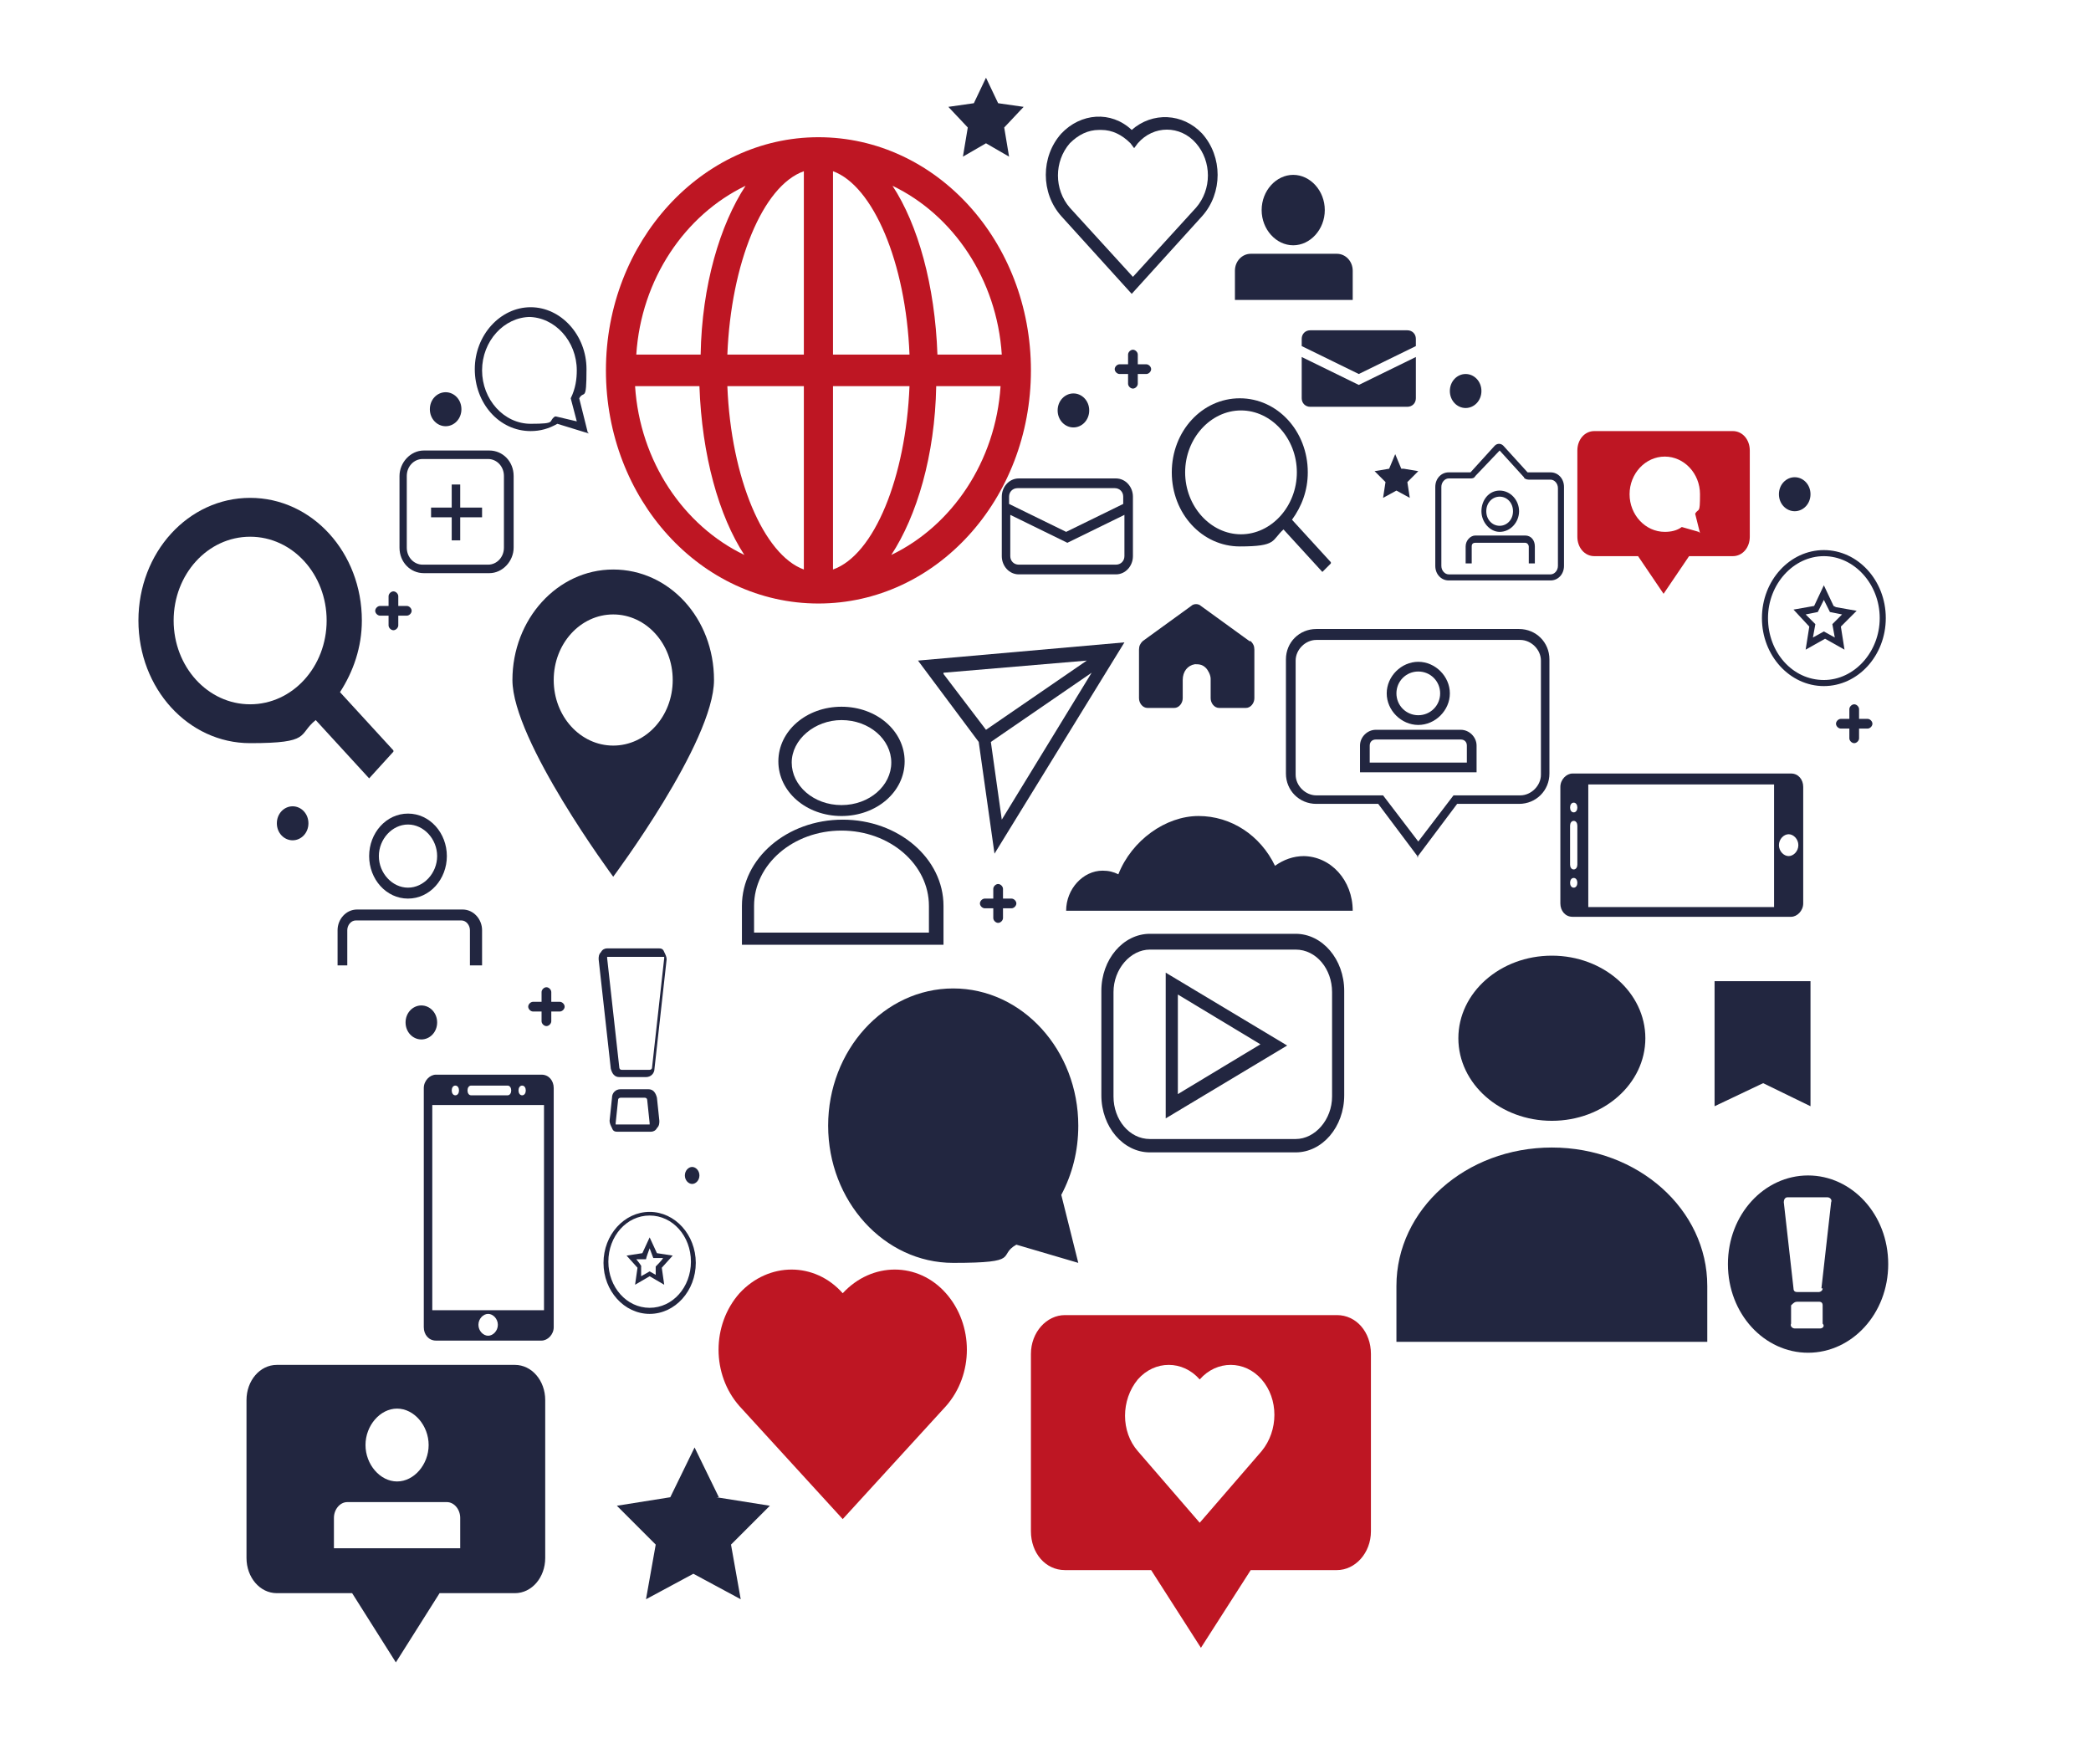
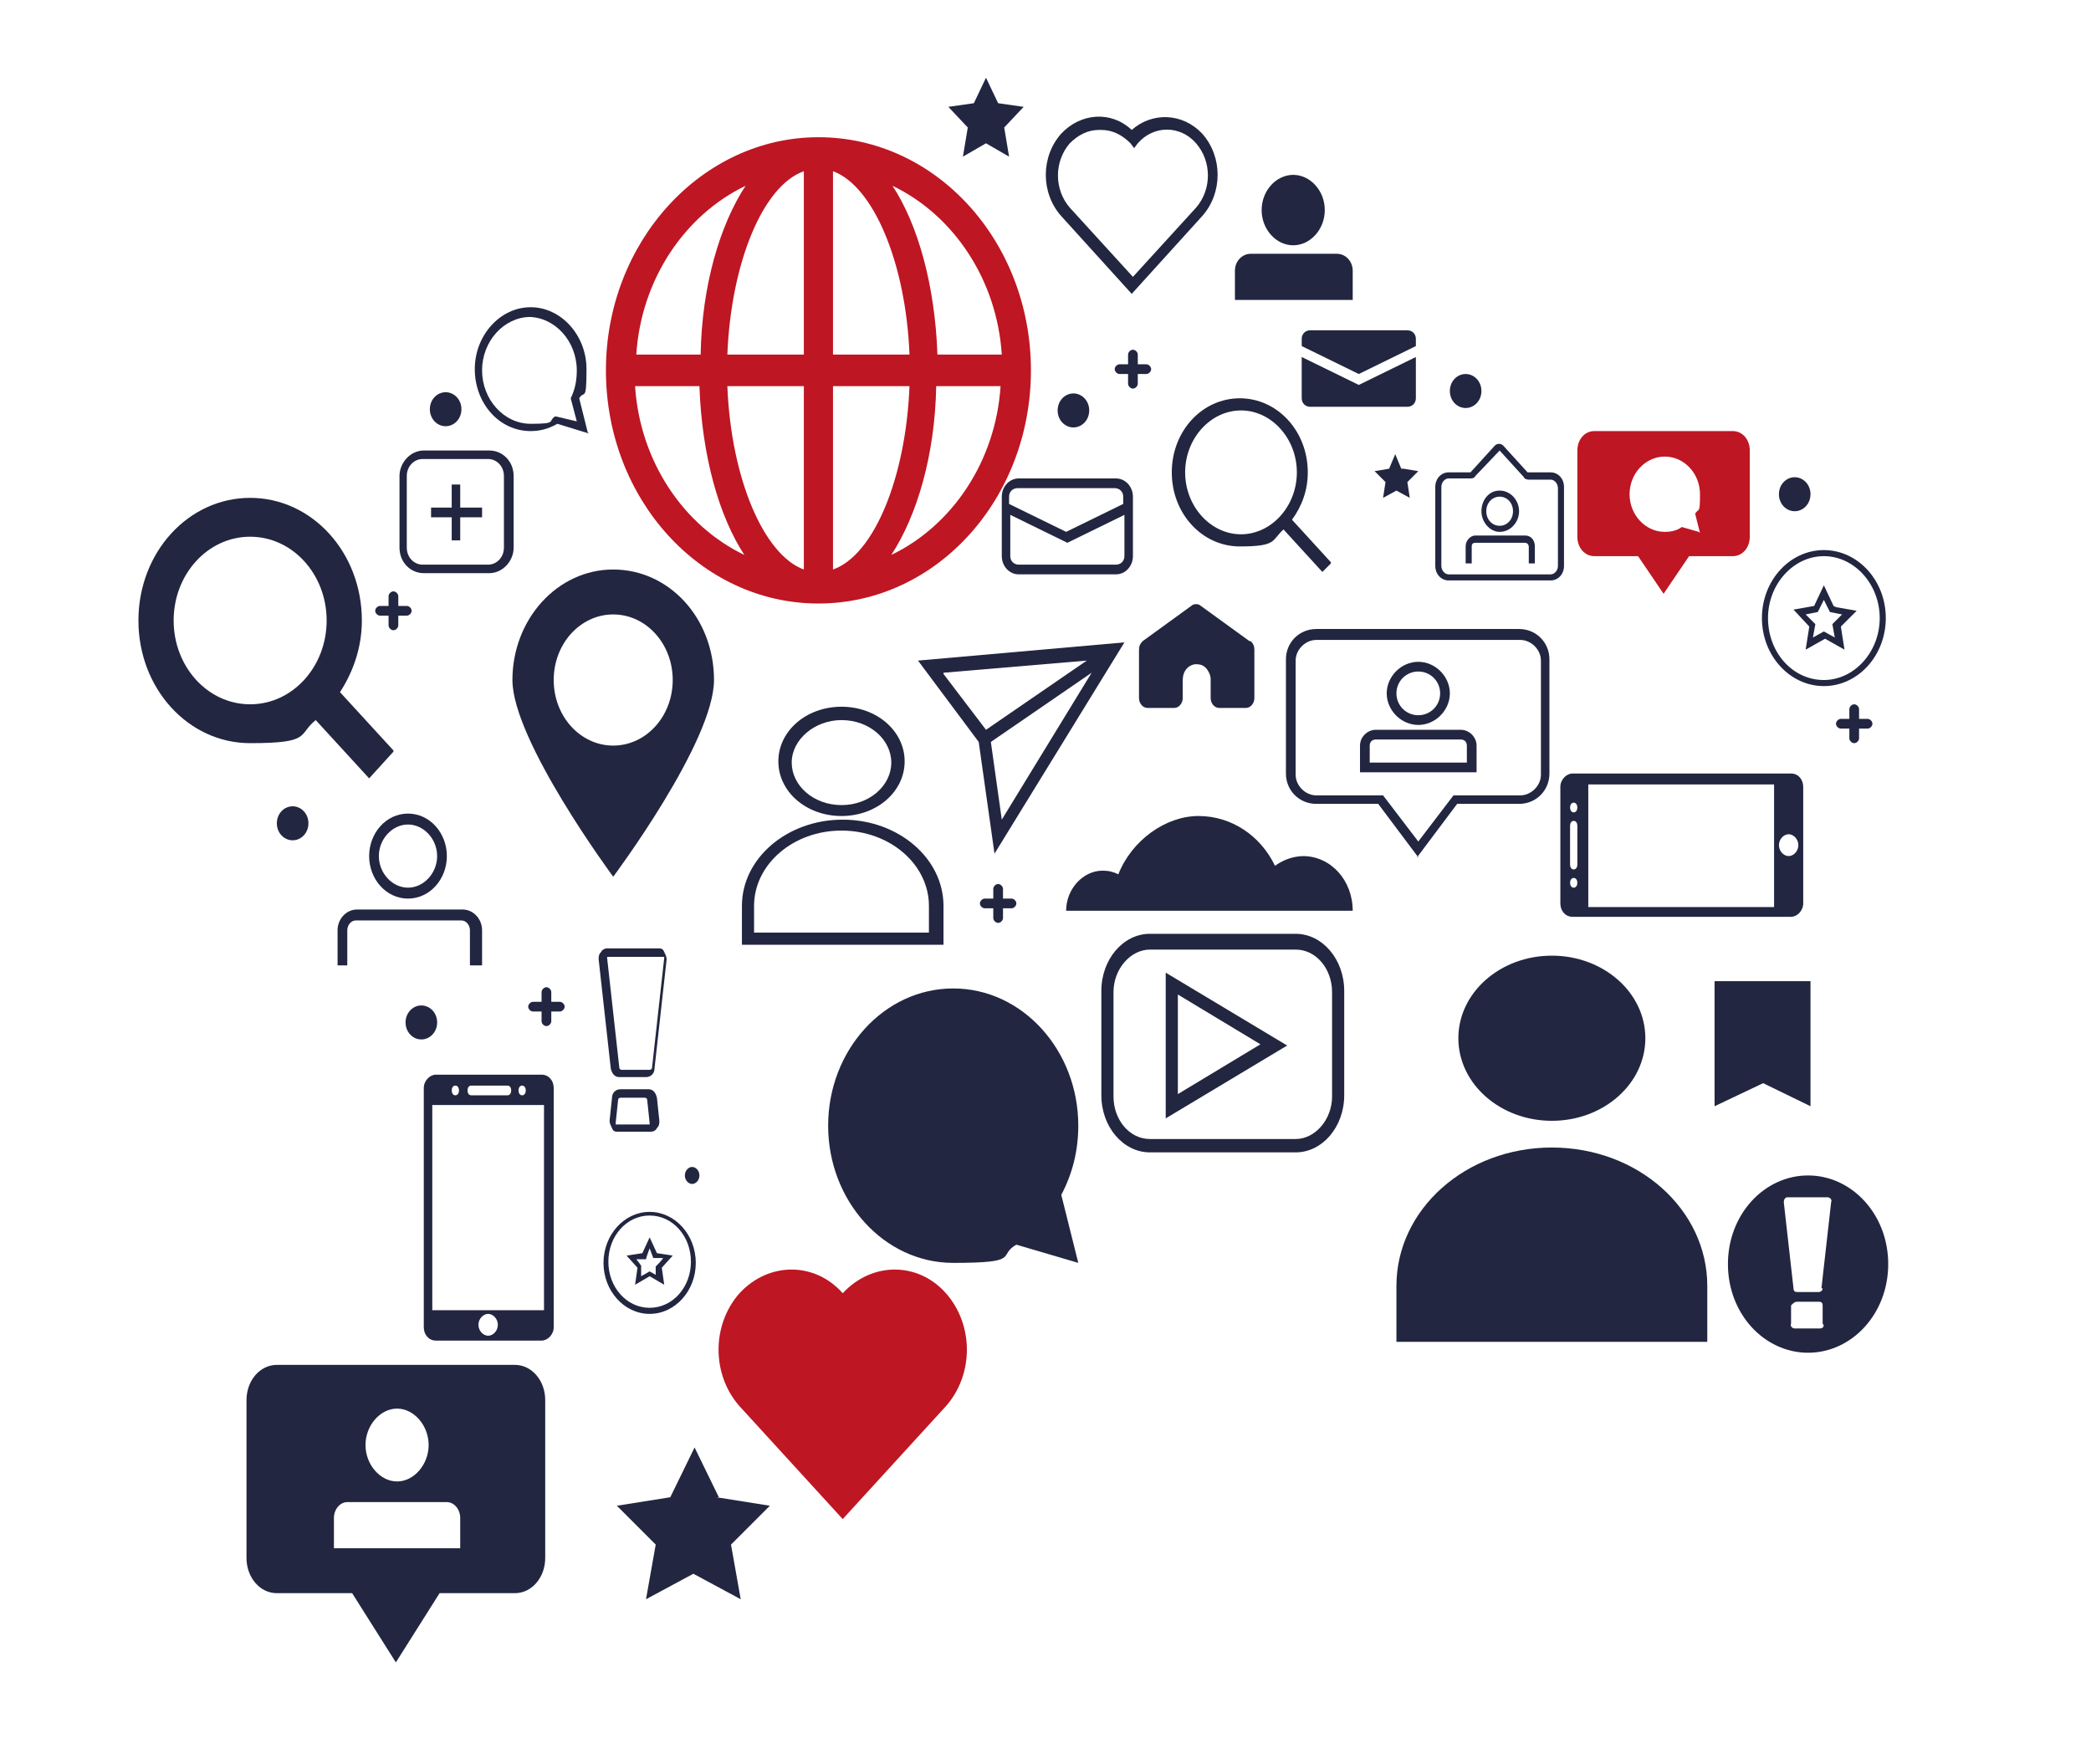
<svg xmlns="http://www.w3.org/2000/svg" id="Capa_1" version="1.1" viewBox="0 0 172.2 145.3">
  <defs>
    <style>
      .st0 {
        fill: #222640;
      }

      .st1 {
        fill: #be1623;
      }
    </style>
  </defs>
  <path class="st0" d="M48.5,35.7l-2.6-.8c-.7.4-1.4.6-2.2.6-2.6,0-4.6-2.3-4.6-5.1s2.1-5.1,4.6-5.1,4.6,2.3,4.6,5.1-.2,1.7-.6,2.4l.7,2.8ZM43.7,26.1c-2.2,0-4,2-4,4.4s1.8,4.4,4,4.4,1.4-.2,2-.6h.1c0,0,1.7.4,1.7.4l-.5-1.9h0c.4-.8.5-1.6.5-2.3,0-2.4-1.8-4.4-4-4.4Z" />
  <g>
    <path class="st0" d="M40.3,37.1h-5.4c-1.1,0-2,1-2,2.1v5.9c0,1.2.9,2.1,2,2.1h5.4c1.1,0,2-1,2-2.1v-5.9c0-1.2-.9-2.1-2-2.1ZM41.5,45.1c0,.8-.6,1.4-1.3,1.4h-5.4c-.7,0-1.3-.6-1.3-1.4v-5.9c0-.8.6-1.4,1.3-1.4h5.4c.7,0,1.3.6,1.3,1.4v5.9Z" />
    <polygon class="st0" points="37.9 39.9 37.2 39.9 37.2 41.8 35.5 41.8 35.5 42.6 37.2 42.6 37.2 44.5 37.9 44.5 37.9 42.6 39.7 42.6 39.7 41.8 37.9 41.8 37.9 39.9" />
  </g>
  <polygon class="st0" points="141.2 80.8 141.2 91.1 145.2 89.2 149.1 91.1 149.1 80.8 141.2 80.8" />
  <g>
    <path class="st0" d="M106.5,20.2c1.4,0,2.6-1.3,2.6-2.9s-1.2-2.9-2.6-2.9-2.6,1.3-2.6,2.9,1.2,2.9,2.6,2.9Z" />
    <path class="st0" d="M110.1,20.9h-7.1c-.7,0-1.3.6-1.3,1.4v2.4h9.7v-2.4c0-.8-.6-1.4-1.3-1.4Z" />
  </g>
  <path class="st0" d="M75.6,54.4l5,6.7,1.3,9.2,10.7-17.4-17,1.5ZM77.7,55.4l11.8-1-8.3,5.7-3.5-4.6ZM81.6,61.1l8.3-5.7-7.4,12.1-.9-6.4Z" />
  <path class="st0" d="M93.2,24.2l-5.8-6.4c-1.7-1.9-1.7-4.9,0-6.8,1.6-1.7,4.1-1.9,5.8-.3,1.7-1.5,4.2-1.4,5.8.3,1.7,1.9,1.7,4.9,0,6.8l-5.8,6.4ZM90.5,10.7c-.9,0-1.7.4-2.4,1.1-1.3,1.5-1.3,3.8,0,5.3l5.2,5.7,5.2-5.7c1.3-1.5,1.3-3.8,0-5.3s-3.5-1.5-4.8,0l-.3.4-.3-.4c-.7-.7-1.5-1.1-2.4-1.1Z" />
  <path class="st0" d="M109.6,46.3l-3.2-3.5c.8-1.1,1.3-2.4,1.3-3.9,0-3.4-2.5-6.1-5.6-6.1s-5.6,2.7-5.6,6.1,2.5,6.1,5.6,6.1,2.6-.5,3.6-1.4l3.2,3.5.7-.7ZM102.2,44c-2.5,0-4.6-2.3-4.6-5.1s2.1-5.1,4.6-5.1,4.6,2.3,4.6,5.1-2.1,5.1-4.6,5.1Z" />
  <g>
    <path class="st0" d="M33.6,74c-1.8,0-3.2-1.6-3.2-3.5s1.4-3.5,3.2-3.5,3.2,1.6,3.2,3.5-1.4,3.5-3.2,3.5ZM33.6,67.9c-1.3,0-2.4,1.2-2.4,2.6s1.1,2.6,2.4,2.6,2.4-1.2,2.4-2.6-1.1-2.6-2.4-2.6Z" />
    <path class="st0" d="M39.5,79.5h-.8v-2.9c0-.4-.3-.8-.7-.8h-8.7c-.4,0-.7.4-.7.8v2.9h-.8v-2.9c0-.9.7-1.7,1.6-1.7h8.7c.9,0,1.6.8,1.6,1.7v2.9Z" />
  </g>
  <path class="st0" d="M32.4,61.8l-4.4-4.8c1.1-1.7,1.8-3.7,1.8-5.9,0-5.6-4.1-10.1-9.2-10.1s-9.2,4.5-9.2,10.1,4.1,10.1,9.2,10.1,3.9-.7,5.4-1.9l4.4,4.8,2-2.2ZM20.6,58c-3.5,0-6.3-3.1-6.3-6.9s2.8-6.9,6.3-6.9,6.3,3.1,6.3,6.9-2.8,6.9-6.3,6.9Z" />
  <path class="st0" d="M102.9,52.8l-4-2.9c-.2-.2-.6-.2-.8,0l-4,2.9c-.2.2-.3.4-.3.7v4c0,.4.3.8.7.8h2.2c.4,0,.7-.4.7-.8v-1.5c0-.7.4-1.2,1-1.3.3,0,.6,0,.9.3.2.2.4.6.4.9v1.6c0,.4.3.8.7.8h2.2c.4,0,.7-.4.7-.8v-4c0-.3-.1-.5-.3-.7Z" />
  <g>
    <path class="st0" d="M123.5,43.8c.9,0,1.6-.8,1.6-1.7s-.7-1.7-1.6-1.7-1.5.8-1.5,1.7.7,1.7,1.5,1.7ZM123.5,40.9c.6,0,1.1.5,1.1,1.2s-.5,1.2-1.1,1.2-1.1-.5-1.1-1.2.5-1.2,1.1-1.2Z" />
    <path class="st0" d="M125.6,44.1h-4.1c-.4,0-.8.4-.8.9v1.4h.5v-1.4c0-.2.1-.3.3-.3h4.1c.2,0,.3.2.3.3v1.4h.5v-1.4c0-.5-.3-.9-.8-.9Z" />
    <path class="st0" d="M127.7,38.9h-1.9s-2-2.2-2-2.2c-.2-.2-.5-.2-.7,0l-2,2.2h-1.8c-.6,0-1.1.5-1.1,1.2v6.5c0,.7.5,1.2,1.1,1.2h8.4c.6,0,1.1-.5,1.1-1.2v-6.5c0-.7-.5-1.2-1.1-1.2ZM128.3,46.6c0,.4-.3.7-.6.7h-8.4c-.3,0-.6-.3-.6-.7v-6.5c0-.4.3-.7.6-.7h1.8c.1,0,.3,0,.4-.2l2-2.1,2,2.2c0,.1.2.2.4.2h1.8c.3,0,.6.3.6.7v6.5Z" />
  </g>
  <g>
    <path class="st0" d="M150.2,45.3c-2.8,0-5.1,2.5-5.1,5.6s2.3,5.6,5.1,5.6,5.1-2.5,5.1-5.6-2.3-5.6-5.1-5.6ZM150.2,56c-2.6,0-4.6-2.3-4.6-5.1s2.1-5.1,4.6-5.1,4.6,2.3,4.6,5.1-2.1,5.1-4.6,5.1Z" />
    <path class="st0" d="M151,49.9l-.8-1.7-.8,1.7-1.7.3,1.3,1.4-.3,1.9,1.6-.9,1.6.9-.3-1.9,1.3-1.3-1.7-.3ZM151.1,52.5l-.9-.5-.9.5.2-1.1-.8-.8,1-.2.5-1,.5,1,1,.2-.8.8.2,1.1Z" />
  </g>
  <g>
    <path class="st0" d="M53.5,99.8c-2.1,0-3.8,1.9-3.8,4.2s1.7,4.2,3.8,4.2,3.8-1.9,3.8-4.2-1.7-4.2-3.8-4.2ZM53.5,107.7c-1.9,0-3.4-1.7-3.4-3.8s1.5-3.8,3.4-3.8,3.4,1.7,3.4,3.8-1.5,3.8-3.4,3.8Z" />
    <path class="st0" d="M54.1,103.2l-.6-1.3-.6,1.3-1.3.2.9,1-.2,1.4,1.2-.7,1.2.7-.2-1.4.9-1-1.3-.2ZM54.2,105.1l-.7-.4-.7.4v-.8c.1,0-.4-.6-.4-.6h.8c0-.1.3-.9.3-.9l.3.8h.8c0,.1-.6.7-.6.7v.8Z" />
  </g>
  <path class="st0" d="M59.2,123.3l-2-4.1-2,4.1-4.4.7,3.2,3.2-.8,4.5,3.9-2.1,3.9,2.1-.8-4.5,3.2-3.2-4.4-.7Z" />
  <path class="st0" d="M115.4,38.6l-.5-1.2-.5,1.2-1.2.2.9.9-.2,1.3,1.1-.6,1.1.6-.2-1.3.9-.9-1.2-.2Z" />
  <path class="st0" d="M82.2,8.5l-1-2.1-1,2.1-2.1.3,1.6,1.7-.4,2.4,1.9-1.1,1.9,1.1-.4-2.4,1.6-1.7-2.1-.3Z" />
  <path class="st1" d="M142.7,35.5h-11.4c-.8,0-1.4.7-1.4,1.6v7.1c0,.9.6,1.6,1.4,1.6h3.6l2.1,3.1,2.1-3.1h3.6c.8,0,1.4-.7,1.4-1.6v-7.1c0-.9-.6-1.6-1.4-1.6ZM139.9,43.8l-1.4-.4c-.4.3-.9.4-1.4.4-1.6,0-2.9-1.4-2.9-3.1s1.3-3.1,2.9-3.1,2.9,1.4,2.9,3.1-.1,1.1-.4,1.6l.4,1.6Z" />
-   <path class="st1" d="M109.9,108.3h-22.2c-1.5,0-2.8,1.4-2.8,3.2v14.6c0,1.8,1.2,3.2,2.8,3.2h7.1l4.1,6.4,4.1-6.4h7.1c1.5,0,2.8-1.4,2.8-3.2v-14.6c0-1.8-1.2-3.2-2.8-3.2ZM103.9,119.5l-5.1,5.9-5.1-5.9c-1.4-1.6-1.4-4.2,0-5.9,1.4-1.6,3.7-1.6,5.1,0,1.4-1.6,3.7-1.6,5.1,0s1.4,4.2,0,5.9Z" />
  <path class="st0" d="M42.5,112.4h-19.7c-1.4,0-2.5,1.3-2.5,2.9v13c0,1.6,1.1,2.9,2.5,2.9h6.2l3.6,5.7,3.6-5.7h6.2c1.4,0,2.5-1.3,2.5-2.9v-13c0-1.6-1.1-2.9-2.5-2.9ZM32.7,116c1.4,0,2.6,1.4,2.6,3s-1.2,3-2.6,3-2.6-1.4-2.6-3,1.2-3,2.6-3ZM37.9,127.5h-10.4v-2.5c0-.7.5-1.3,1.1-1.3h8.2c.6,0,1.1.6,1.1,1.3v2.5Z" />
  <path class="st0" d="M116.8,70.6l-3.3-4.4h-5.1c-1.4,0-2.5-1.1-2.5-2.5v-9.4c0-1.4,1.1-2.5,2.5-2.5h16.7c1.4,0,2.5,1.1,2.5,2.5v9.4c0,1.4-1.1,2.5-2.5,2.5h-5.1l-3.3,4.4ZM108.4,52.7c-.9,0-1.7.8-1.7,1.7v9.4c0,.9.8,1.7,1.7,1.7h5.5l2.9,3.8,2.9-3.8h5.5c.9,0,1.7-.8,1.7-1.7v-9.4c0-.9-.8-1.7-1.7-1.7h-16.7ZM121.6,63.6h-9.6v-2.2c0-.7.6-1.3,1.3-1.3h7c.7,0,1.3.6,1.3,1.3v2.2ZM112.7,62.8h8.1v-1.4c0-.3-.2-.5-.5-.5h-7c-.3,0-.5.2-.5.5v1.4ZM116.8,59.7c-1.4,0-2.6-1.2-2.6-2.6s1.2-2.6,2.6-2.6,2.6,1.2,2.6,2.6-1.2,2.6-2.6,2.6ZM116.8,55.3c-1,0-1.8.8-1.8,1.8s.8,1.8,1.8,1.8,1.8-.8,1.8-1.8-.8-1.8-1.8-1.8Z" />
  <path class="st0" d="M106.7,94.9h-12c-2.2,0-4-2.1-4-4.7v-8.6c0-2.6,1.8-4.7,4-4.7h12c2.2,0,4,2.1,4,4.7v8.6c0,2.6-1.8,4.7-4,4.7ZM94.7,78.2c-1.6,0-3,1.6-3,3.5v8.6c0,1.9,1.3,3.5,3,3.5h12c1.6,0,3-1.6,3-3.5v-8.6c0-1.9-1.3-3.5-3-3.5h-12ZM96,92v-11.9l10,6-10,6ZM97,81.9v8.2l6.8-4.1-6.8-4.1Z" />
  <path class="st1" d="M77.9,106.5c-2.3-2.6-6.1-2.6-8.5,0-2.3-2.6-6.1-2.6-8.5,0-2.3,2.6-2.3,6.7,0,9.3l8.5,9.3,8.5-9.3c2.3-2.6,2.3-6.7,0-9.3Z" />
  <path class="st0" d="M50.5,46.9c-4.6,0-8.3,4.1-8.3,9.1s8.3,16.2,8.3,16.2c0,0,8.3-11.1,8.3-16.2s-3.7-9.1-8.3-9.1ZM50.5,61.4c-2.7,0-4.9-2.4-4.9-5.4s2.2-5.4,4.9-5.4,4.9,2.4,4.9,5.4-2.2,5.4-4.9,5.4Z" />
  <path class="st1" d="M67.4,11.3c-9.6,0-17.5,8.6-17.5,19.2s7.8,19.2,17.5,19.2,17.5-8.6,17.5-19.2-7.8-19.2-17.5-19.2ZM82.5,29.2h-5.3c-.2-5.7-1.6-10.7-3.7-13.9,5,2.4,8.6,7.7,9,13.9ZM66.2,14.1v15.1h-6.3c.3-7.5,2.9-13.9,6.3-15.1ZM66.2,31.8v15.1c-3.3-1.2-6-7.5-6.3-15.1h6.3ZM68.6,46.9v-15.1h6.3c-.3,7.5-2.9,13.9-6.3,15.1ZM68.6,29.2v-15.1c3.3,1.2,6,7.5,6.3,15.1h-6.3ZM61.4,15.3c-2.1,3.2-3.6,8.2-3.7,13.9h-5.3c.4-6.2,4-11.5,9-13.9ZM52.3,31.8h5.3c.2,5.7,1.6,10.7,3.7,13.9-5-2.4-8.6-7.7-9-13.9ZM73.4,45.7c2.1-3.2,3.6-8.2,3.7-13.9h5.3c-.4,6.2-4,11.5-9,13.9Z" />
  <path class="st0" d="M153.8,59.2h-.7v-.8c0-.2-.2-.4-.4-.4s-.4.2-.4.4v.8h-.7c-.2,0-.4.2-.4.4s.2.4.4.4h.7v.8c0,.2.2.4.4.4s.4-.2.4-.4v-.8h.7c.2,0,.4-.2.4-.4s-.2-.4-.4-.4Z" />
  <path class="st0" d="M94.4,30h-.7v-.8c0-.2-.2-.4-.4-.4s-.4.2-.4.4v.8h-.7c-.2,0-.4.2-.4.4s.2.4.4.4h.7v.8c0,.2.2.4.4.4s.4-.2.4-.4v-.8h.7c.2,0,.4-.2.4-.4s-.2-.4-.4-.4Z" />
  <path class="st0" d="M83.3,74h-.7v-.8c0-.2-.2-.4-.4-.4s-.4.2-.4.4v.8h-.7c-.2,0-.4.2-.4.4s.2.4.4.4h.7v.8c0,.2.2.4.4.4s.4-.2.4-.4v-.8h.7c.2,0,.4-.2.4-.4s-.2-.4-.4-.4Z" />
  <path class="st0" d="M33.5,49.9h-.7v-.8c0-.2-.2-.4-.4-.4s-.4.2-.4.4v.8h-.7c-.2,0-.4.2-.4.4s.2.4.4.4h.7v.8c0,.2.2.4.4.4s.4-.2.4-.4v-.8h.7c.2,0,.4-.2.4-.4s-.2-.4-.4-.4Z" />
  <path class="st0" d="M46.1,82.5h-.7v-.8c0-.2-.2-.4-.4-.4s-.4.2-.4.4v.8h-.7c-.2,0-.4.2-.4.4s.2.4.4.4h.7v.8c0,.2.2.4.4.4s.4-.2.4-.4v-.8h.7c.2,0,.4-.2.4-.4s-.2-.4-.4-.4Z" />
  <path class="st0" d="M44.6,88.5h-8.7c-.5,0-1,.5-1,1.1v19.7c0,.6.4,1.1,1,1.1h8.7c.5,0,1-.5,1-1.1v-19.7c0-.6-.4-1.1-1-1.1ZM43,89.4c.2,0,.3.2.3.4s-.1.4-.3.4-.3-.2-.3-.4.1-.4.3-.4ZM38.8,89.4h3c.2,0,.3.2.3.4s-.1.4-.3.4h-3c-.2,0-.3-.2-.3-.4s.1-.4.3-.4ZM37.5,89.4c.2,0,.3.2.3.4s-.1.4-.3.4-.3-.2-.3-.4.1-.4.3-.4ZM40.2,110c-.4,0-.8-.4-.8-.9s.4-.9.8-.9.8.4.8.9-.4.9-.8.9ZM44.8,107.9h-9.2v-16.9h9.2v16.9Z" />
  <path class="st0" d="M128.5,64.8v9.6c0,.6.4,1.1,1,1.1h18c.5,0,1-.5,1-1.1v-9.6c0-.6-.4-1.1-1-1.1h-18c-.5,0-1,.5-1,1.1ZM129.3,66.5c0-.2.1-.4.3-.4s.3.2.3.4-.1.4-.3.4-.3-.2-.3-.4ZM129.3,71.2v-3.2c0-.2.1-.4.3-.4s.3.2.3.4v3.2c0,.2-.1.4-.3.4s-.3-.2-.3-.4ZM129.3,72.7c0-.2.1-.4.3-.4s.3.2.3.4-.1.4-.3.4-.3-.2-.3-.4ZM148.1,69.6c0,.5-.4.9-.8.9s-.8-.4-.8-.9.4-.9.8-.9.8.4.8.9ZM146.1,64.6v10.1h-15.3v-10.1h15.3Z" />
  <path class="st0" d="M107.4,70.5c-.9,0-1.7.3-2.4.8-1.2-2.5-3.6-4.1-6.3-4.1s-5.5,2-6.6,4.8c-.4-.2-.8-.3-1.3-.3-1.6,0-3,1.5-3,3.3h23.6c0-2.5-1.8-4.5-4.1-4.5Z" />
  <path class="st0" d="M87.4,98.4c.9-1.7,1.4-3.6,1.4-5.7,0-6.2-4.6-11.3-10.3-11.3s-10.3,5.1-10.3,11.3,4.6,11.3,10.3,11.3,3.6-.6,5.2-1.5l5.1,1.5-1.4-5.6Z" />
  <path class="st0" d="M57.6,96.8c0,.4-.3.7-.6.7s-.6-.3-.6-.7.3-.7.6-.7.6.3.6.7Z" />
  <path class="st0" d="M25.4,67.8c0,.8-.6,1.4-1.3,1.4s-1.3-.6-1.3-1.4.6-1.4,1.3-1.4,1.3.6,1.3,1.4Z" />
  <path class="st0" d="M36,84.2c0,.8-.6,1.4-1.3,1.4s-1.3-.6-1.3-1.4.6-1.4,1.3-1.4,1.3.6,1.3,1.4Z" />
  <path class="st0" d="M122,32.2c0,.8-.6,1.4-1.3,1.4s-1.3-.6-1.3-1.4.6-1.4,1.3-1.4,1.3.6,1.3,1.4Z" />
  <path class="st0" d="M149.1,40.7c0,.8-.6,1.4-1.3,1.4s-1.3-.6-1.3-1.4.6-1.4,1.3-1.4,1.3.6,1.3,1.4Z" />
  <path class="st0" d="M89.7,33.8c0,.8-.6,1.4-1.3,1.4s-1.3-.6-1.3-1.4.6-1.4,1.3-1.4,1.3.6,1.3,1.4Z" />
  <path class="st0" d="M38,33.7c0,.8-.6,1.4-1.3,1.4s-1.3-.6-1.3-1.4.6-1.4,1.3-1.4,1.3.6,1.3,1.4Z" />
  <path class="st0" d="M148.9,96.8c-3.6,0-6.6,3.2-6.6,7.3s3,7.3,6.6,7.3,6.6-3.2,6.6-7.3-3-7.3-6.6-7.3ZM149.9,109.4h-2.1c-.2,0-.4-.2-.3-.4v-1.5c.2-.2.3-.3.5-.3h1.8c.2,0,.3.1.3.3v1.5c.2.2,0,.4-.2.4ZM150.1,106.1c0,.2-.2.3-.3.3h-1.8c-.2,0-.3-.1-.3-.3l-.8-7.1c0-.2.1-.4.3-.4h3.3c.2,0,.4.2.3.4l-.8,7.1Z" />
  <g>
    <path class="st0" d="M53.3,88.7h-2.3c-.4,0-.6-.3-.7-.7l-1-9c0-.2,0-.4.2-.6.1-.2.3-.3.5-.3h4.2c.2,0,.4,0,.5.3.1.2.2.4.2.6l-1,9c0,.4-.3.7-.7.7ZM50.1,78.8c0,0-.1,0-.1,0,0,0,0,0,0,.1l1,9c0,0,0,.2.2.2h2.3c0,0,.2,0,.2-.2l1-9c0,0,0-.1,0-.1,0,0,0,0-.1,0h-4.2Z" />
    <path class="st0" d="M53.5,93.2h-2.6c-.2,0-.4,0-.5-.3-.1-.2-.2-.4-.2-.6l.2-1.9c0-.4.3-.7.7-.7h2.3c.4,0,.6.3.7.7l.2,1.9c0,.2,0,.4-.2.6-.1.2-.3.3-.5.3ZM51.1,90.4c0,0-.2,0-.2.2l-.2,1.9c0,0,0,.1,0,.1,0,0,0,0,.1,0h2.6c0,0,.1,0,.1,0s0,0,0-.1l-.2-1.9c0,0,0-.2-.2-.2h-2.3Z" />
  </g>
  <path class="st0" d="M91.9,39.4h-8c-.8,0-1.4.7-1.4,1.5v4.9c0,.8.6,1.5,1.4,1.5h8c.8,0,1.4-.7,1.4-1.5v-4.9c0-.8-.6-1.5-1.4-1.5ZM83.8,40.2h8c.4,0,.7.3.7.7v.6l-4.7,2.3-4.7-2.3v-.6c0-.4.3-.7.7-.7ZM91.9,46.5h-8c-.4,0-.7-.3-.7-.7v-3.4l4.7,2.3,4.7-2.3v3.4c0,.4-.3.7-.7.7Z" />
  <g>
    <path class="st0" d="M115.9,27.2h-8c-.4,0-.7.3-.7.7v.6l4.7,2.3,4.7-2.3v-.6c0-.4-.3-.7-.7-.7Z" />
    <path class="st0" d="M107.2,29.4v3.4c0,.4.3.7.7.7h8c.4,0,.7-.3.7-.7v-3.4l-4.7,2.3-4.7-2.3Z" />
  </g>
  <g>
    <path class="st0" d="M127.8,94.5h0c-7.1,0-12.8,5.1-12.8,11.4v4.6h25.6v-4.6c0-6.3-5.7-11.4-12.8-11.4Z" />
    <ellipse class="st0" cx="127.8" cy="85.5" rx="7.7" ry="6.8" />
  </g>
  <g>
    <path class="st0" d="M77.7,77.8h-16.6v-3.2c0-3.9,3.7-7.1,8.3-7.1s8.3,3.2,8.3,7.1v3.2ZM62.1,76.8h14.4v-2.2c0-3.4-3.2-6.2-7.2-6.2s-7.2,2.8-7.2,6.2v2.2Z" />
    <path class="st0" d="M69.3,67.2c-2.9,0-5.2-2-5.2-4.5s2.3-4.5,5.2-4.5,5.2,2,5.2,4.5-2.3,4.5-5.2,4.5ZM69.3,59.3c-2.2,0-4.1,1.6-4.1,3.5s1.8,3.5,4.1,3.5,4.1-1.6,4.1-3.5-1.8-3.5-4.1-3.5Z" />
  </g>
</svg>